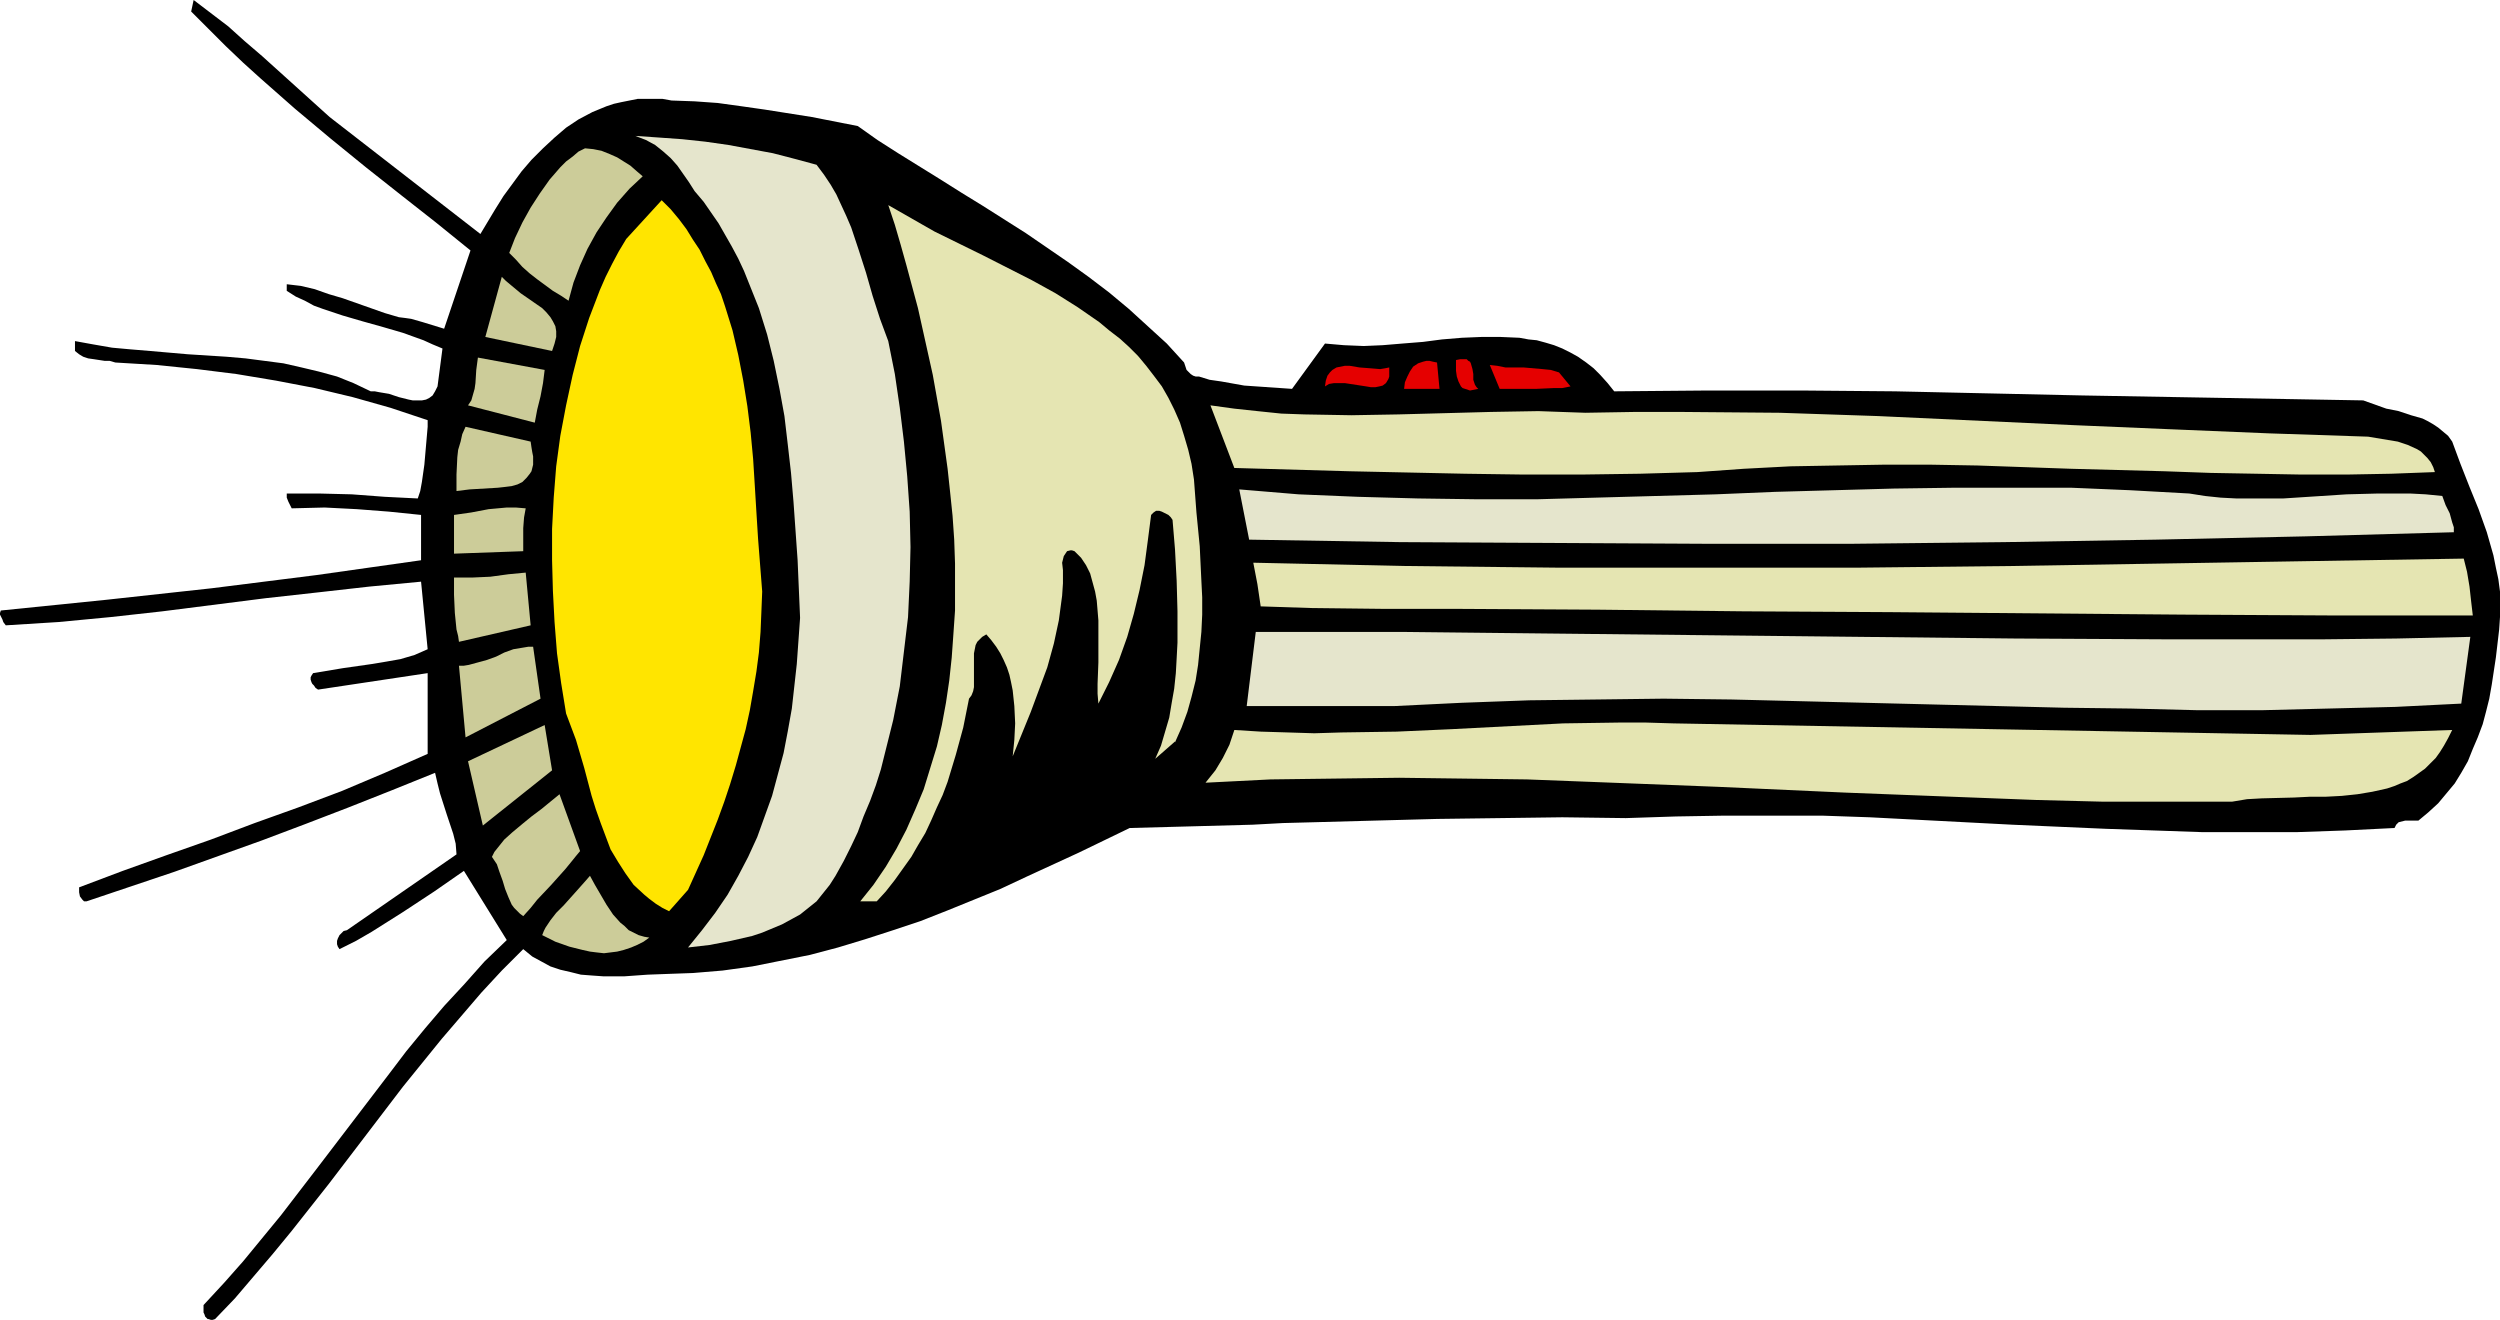
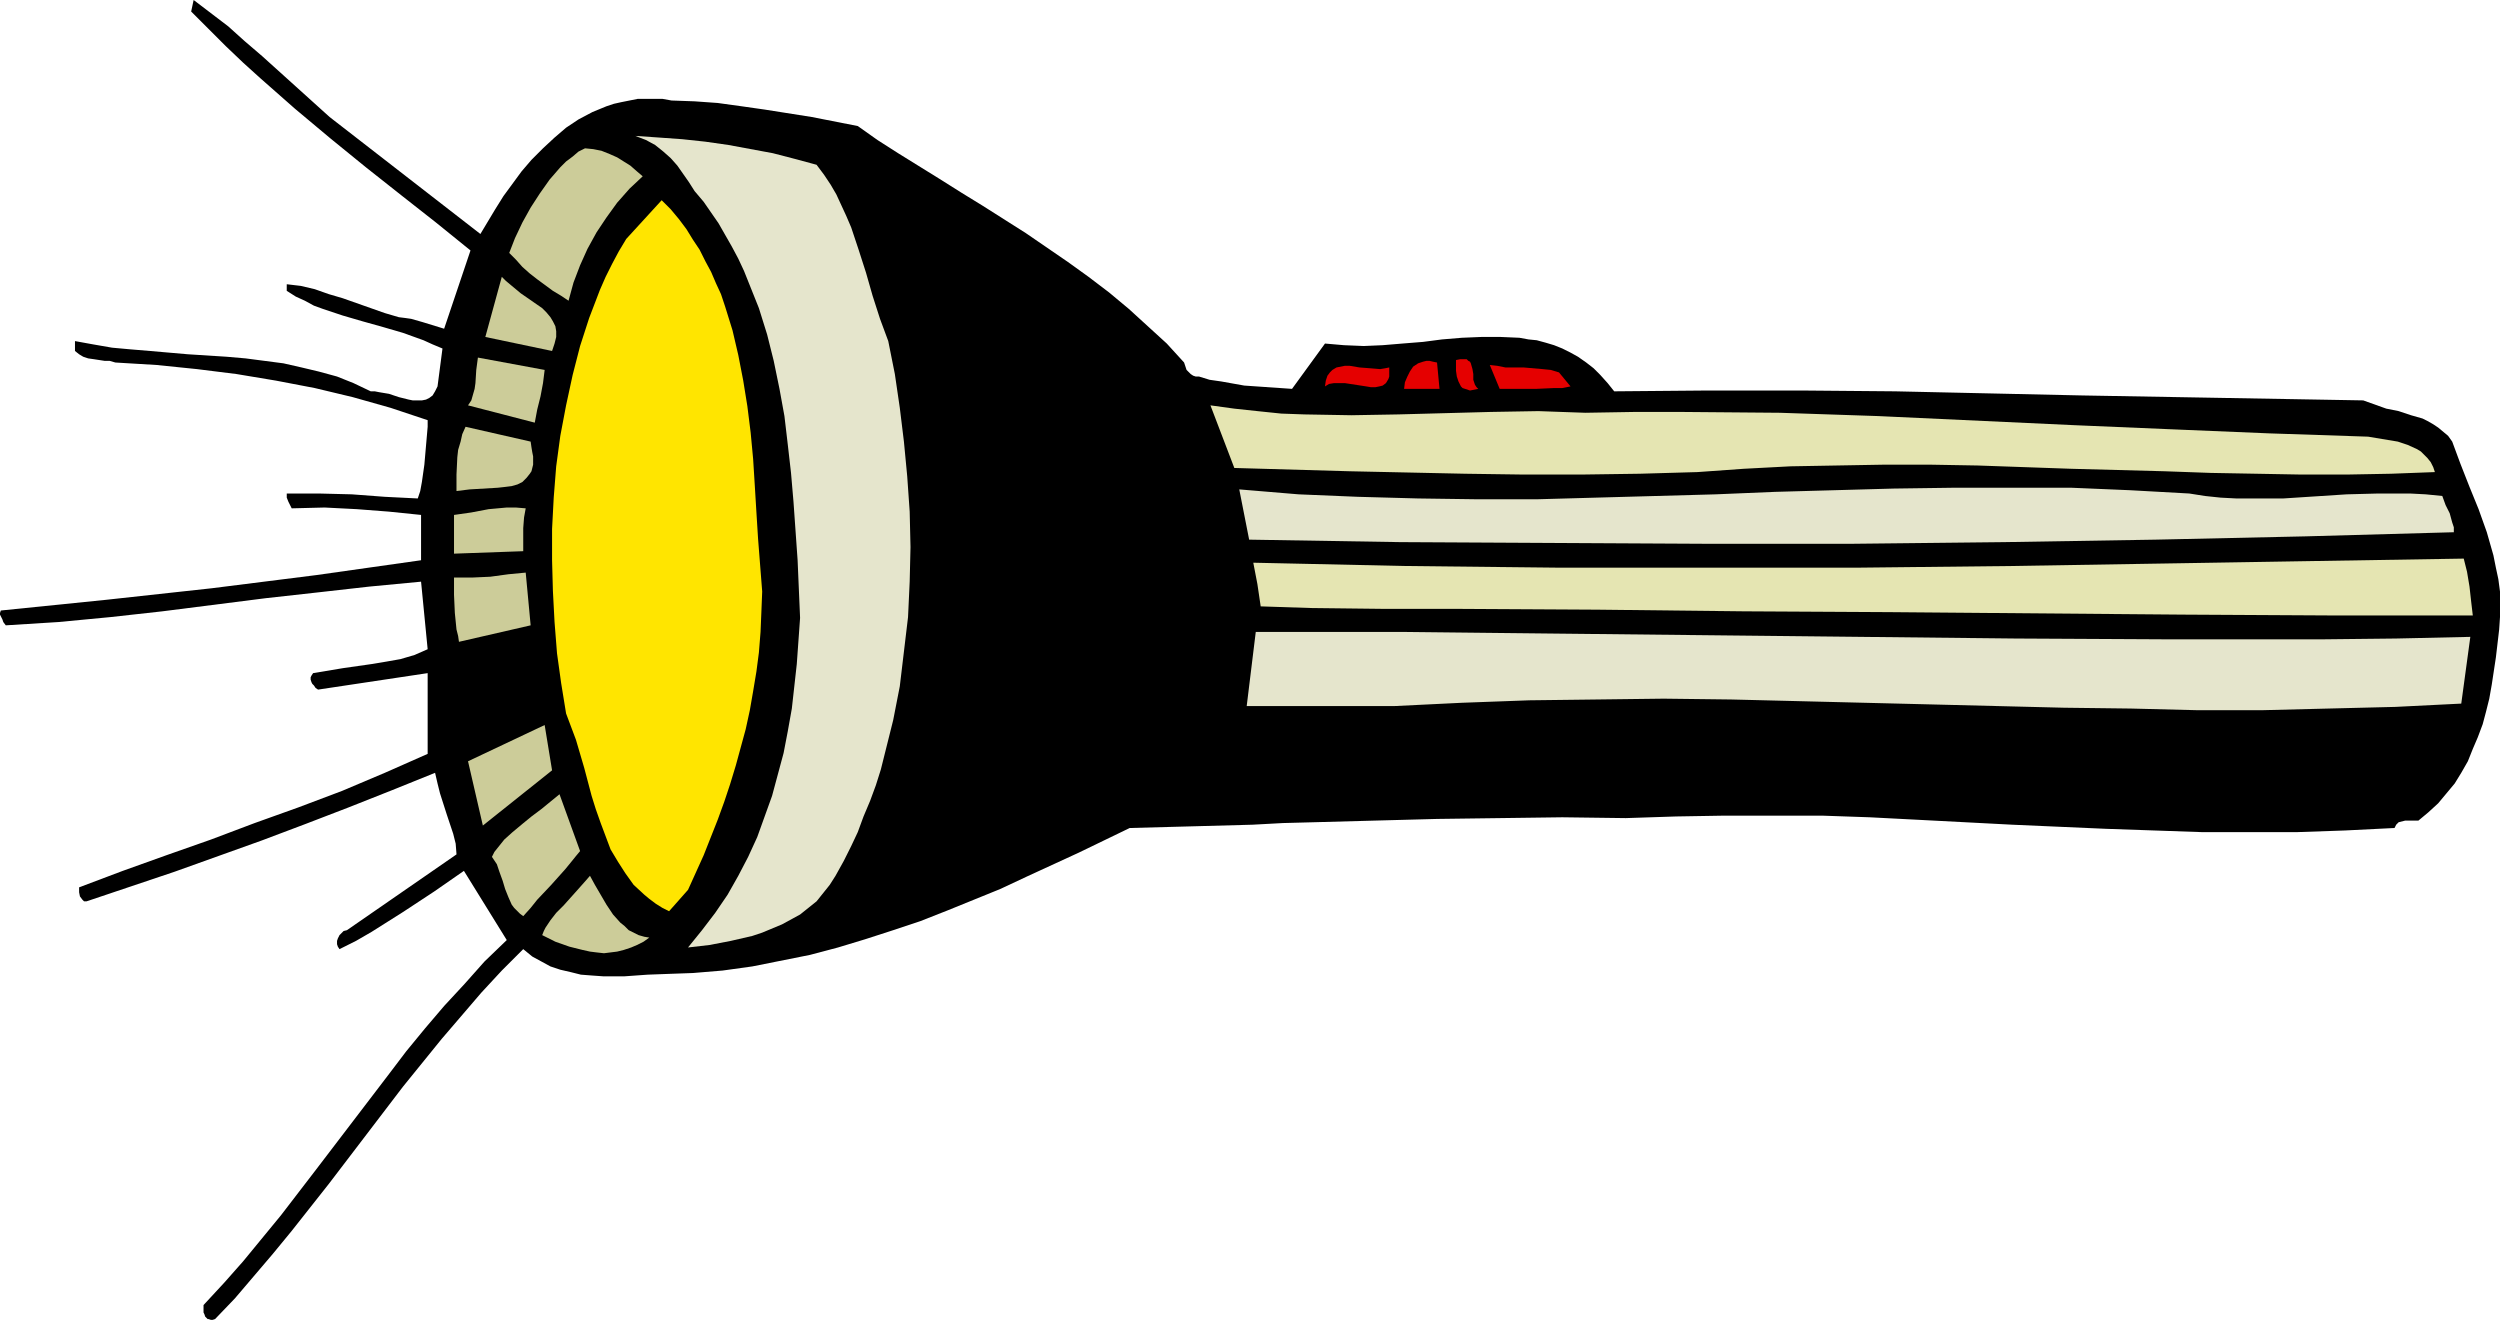
<svg xmlns="http://www.w3.org/2000/svg" xmlns:ns1="http://sodipodi.sourceforge.net/DTD/sodipodi-0.dtd" xmlns:ns2="http://www.inkscape.org/namespaces/inkscape" version="1.0" width="129.724mm" height="68.488mm" id="svg23" ns1:docname="Flashlight 11.wmf">
  <ns1:namedview id="namedview23" pagecolor="#ffffff" bordercolor="#000000" borderopacity="0.25" ns2:showpageshadow="2" ns2:pageopacity="0.0" ns2:pagecheckerboard="0" ns2:deskcolor="#d1d1d1" ns2:document-units="mm" />
  <defs id="defs1">
    <pattern id="WMFhbasepattern" patternUnits="userSpaceOnUse" width="6" height="6" x="0" y="0" />
  </defs>
  <path style="fill:#000000;fill-opacity:1;fill-rule:evenodd;stroke:none" d="m 64.64,22.944 29.573,22.944 1.454,-2.424 1.454,-2.424 1.616,-2.585 1.778,-2.424 1.778,-2.424 1.939,-2.262 2.262,-2.262 2.262,-2.101 2.262,-1.939 2.424,-1.616 2.747,-1.454 2.747,-1.131 1.454,-0.485 1.454,-0.323 1.616,-0.323 1.616,-0.323 h 1.454 1.778 1.616 l 1.778,0.323 4.525,0.162 4.525,0.323 4.686,0.646 4.525,0.646 9.211,1.454 9.05,1.777 3.878,2.747 4.04,2.585 8.08,5.009 4.363,2.747 4.202,2.585 8.403,5.332 8.242,5.655 4.04,2.908 4.04,3.07 3.878,3.232 3.717,3.393 3.717,3.393 3.394,3.716 0.162,0.485 0.162,0.485 0.162,0.485 0.485,0.485 0.323,0.323 0.485,0.323 0.485,0.162 h 0.646 l 2.101,0.646 2.262,0.323 4.525,0.808 9.373,0.646 6.464,-8.887 3.717,0.323 3.878,0.162 3.717,-0.162 3.878,-0.323 4.04,-0.323 3.717,-0.485 3.878,-0.323 3.878,-0.162 h 3.717 l 3.717,0.162 1.778,0.323 1.616,0.162 1.778,0.485 1.616,0.485 1.616,0.646 1.616,0.808 1.454,0.808 1.616,1.131 1.454,1.131 1.293,1.293 1.454,1.616 1.293,1.616 18.422,-0.162 h 18.261 l 18.422,0.162 36.683,0.808 18.422,0.323 36.683,0.646 2.262,0.808 2.262,0.808 2.424,0.485 2.424,0.808 2.262,0.646 0.97,0.485 1.131,0.646 0.97,0.646 0.97,0.808 0.97,0.808 0.808,1.131 1.616,4.363 1.778,4.524 1.778,4.363 1.616,4.524 0.646,2.262 0.646,2.262 0.485,2.424 0.485,2.262 0.323,2.424 v 2.424 2.585 l -0.162,2.424 -0.646,5.494 -0.808,5.332 -0.485,2.747 -0.646,2.585 -0.646,2.424 -0.97,2.585 -0.97,2.262 -0.97,2.424 -1.293,2.262 -1.293,2.101 -1.616,1.939 -1.616,1.939 -1.939,1.777 -1.939,1.616 h -1.293 -1.293 l -0.646,0.162 -0.646,0.162 -0.485,0.485 -0.323,0.646 -9.696,0.485 -9.373,0.323 h -9.534 -9.211 l -9.373,-0.323 -9.373,-0.323 -18.422,-0.808 -18.584,-0.969 -9.373,-0.485 -9.373,-0.323 h -9.534 -9.534 l -9.534,0.162 -9.858,0.323 -12.443,-0.162 -12.282,0.162 -12.282,0.162 -12.12,0.323 -11.958,0.323 -6.141,0.162 -5.979,0.323 -11.958,0.323 -12.12,0.323 -10.019,4.847 -10.181,4.686 -5.171,2.424 -5.171,2.101 -5.171,2.101 -5.333,2.101 -5.333,1.777 -5.494,1.777 -5.333,1.616 -5.494,1.454 -5.656,1.131 -5.656,1.131 -5.818,0.808 -5.818,0.485 -4.525,0.162 -4.363,0.162 -4.525,0.323 h -4.202 l -2.262,-0.162 -2.101,-0.162 -1.939,-0.485 -2.101,-0.485 -1.939,-0.646 -1.778,-0.969 -1.778,-0.969 -1.778,-1.454 -4.202,4.201 -4.04,4.363 -3.878,4.524 -3.878,4.524 -7.595,9.372 -7.272,9.533 -7.272,9.533 -7.272,9.21 -3.717,4.524 -3.717,4.363 -3.717,4.363 -3.878,4.04 -0.485,0.162 h -0.323 l -0.485,-0.162 h -0.162 l -0.323,-0.323 -0.162,-0.162 -0.162,-0.485 -0.162,-0.323 v -1.454 l 4.04,-4.363 3.717,-4.201 3.717,-4.524 3.717,-4.524 6.949,-9.048 14.059,-18.42 3.555,-4.686 3.717,-4.524 3.717,-4.363 4.04,-4.363 3.878,-4.363 4.363,-4.201 -8.403,-13.573 -5.818,4.04 -6.141,4.04 -3.07,1.939 -3.07,1.939 -3.07,1.777 -3.232,1.616 -0.323,-0.485 -0.162,-0.485 v -0.646 l 0.162,-0.485 0.323,-0.646 0.323,-0.323 0.485,-0.485 0.646,-0.162 21.493,-14.865 -0.162,-2.101 -0.485,-1.939 -1.293,-3.878 -1.293,-4.04 -0.485,-1.939 -0.485,-2.101 -8.403,3.393 -8.565,3.393 -8.403,3.232 -8.565,3.232 -17.13,6.14 -17.291,5.817 h -0.485 l -0.323,-0.323 -0.485,-0.646 -0.162,-0.808 v -0.969 l 8.565,-3.232 8.565,-3.07 8.726,-3.07 8.565,-3.232 8.565,-3.07 8.565,-3.232 8.403,-3.555 8.403,-3.716 v -15.835 l -21.493,3.232 -0.485,-0.323 -0.323,-0.485 -0.323,-0.323 -0.162,-0.323 -0.162,-0.485 v -0.485 l 0.162,-0.323 0.323,-0.485 5.818,-0.969 5.656,-0.808 2.909,-0.485 2.747,-0.485 2.747,-0.808 2.586,-1.131 -1.293,-13.25 -10.181,0.969 -10.019,1.131 -10.181,1.131 -10.181,1.293 -10.181,1.293 -10.181,1.131 -10.181,0.969 L 1.131,122.639 0.646,121.993 0.485,121.508 0.323,121.185 0,120.539 v -0.323 l 0.162,-0.485 20.685,-2.101 20.685,-2.262 20.523,-2.585 20.523,-2.908 v -8.887 l -6.302,-0.646 -6.302,-0.485 -6.302,-0.323 -6.464,0.162 -0.323,-0.646 -0.323,-0.646 -0.323,-0.808 v -0.323 -0.485 h 3.232 3.07 l 6.464,0.162 6.464,0.485 6.464,0.323 0.485,-1.454 0.323,-1.777 0.485,-3.393 0.323,-3.716 0.323,-3.716 V 82.406 L 76.598,79.982 69.165,77.882 61.731,76.104 54.136,74.65 46.379,73.357 38.622,72.388 30.704,71.58 22.624,71.095 21.493,70.772 h -0.97 l -2.101,-0.323 -1.131,-0.162 -0.97,-0.323 -0.808,-0.485 -0.808,-0.646 v -1.939 l 3.555,0.646 3.717,0.646 3.555,0.323 3.878,0.323 7.434,0.646 7.595,0.485 3.717,0.323 3.717,0.485 3.717,0.485 3.555,0.808 3.394,0.808 3.555,0.969 3.232,1.293 3.394,1.616 h 0.808 l 0.808,0.162 1.939,0.323 1.939,0.646 1.939,0.485 0.808,0.162 h 0.97 0.808 l 0.808,-0.162 0.646,-0.323 0.646,-0.485 0.485,-0.808 0.485,-0.969 0.97,-7.433 -1.939,-0.808 -1.778,-0.808 -4.04,-1.454 -3.878,-1.131 -4.04,-1.131 -3.878,-1.131 -3.878,-1.293 -1.778,-0.646 -1.778,-0.969 -1.778,-0.808 -1.778,-1.131 V 55.745 l 2.747,0.323 2.747,0.646 2.747,0.969 2.747,0.808 5.494,1.939 2.747,0.969 2.747,0.808 1.293,0.162 1.131,0.162 2.262,0.646 2.101,0.646 2.101,0.646 L 92.273,49.12 85.486,43.627 78.699,38.295 71.75,32.801 64.802,27.145 57.853,21.329 51.066,15.35 47.672,12.28 44.278,9.048 40.885,5.655 37.491,2.262 37.976,0 l 3.394,2.585 3.394,2.585 3.232,2.908 3.394,2.908 6.626,5.978 z" id="path1" />
  <path style="fill:#e5e5cc;fill-opacity:1;fill-rule:evenodd;stroke:none" d="m 160.145,32.316 1.454,1.939 1.293,1.939 1.131,1.939 0.97,2.101 0.97,2.101 0.97,2.262 1.454,4.363 1.454,4.524 1.293,4.524 1.454,4.524 1.616,4.363 1.293,6.463 0.97,6.625 0.808,6.625 0.646,6.786 0.485,6.948 0.162,6.948 -0.162,6.786 -0.323,6.948 -0.808,6.786 -0.808,6.786 -1.293,6.625 -0.808,3.232 -0.808,3.232 -0.808,3.232 -0.97,3.07 -1.131,3.07 -1.293,3.07 -1.131,3.07 -1.293,2.747 -1.454,2.908 -1.616,2.908 -1.131,1.777 -1.293,1.616 -1.293,1.616 -1.616,1.293 -1.616,1.293 -1.778,0.969 -1.778,0.969 -1.939,0.808 -1.939,0.808 -1.939,0.646 -2.101,0.485 -2.101,0.485 -4.202,0.808 -4.202,0.485 2.747,-3.393 2.586,-3.393 2.424,-3.555 2.101,-3.716 1.939,-3.716 1.778,-3.878 1.454,-4.04 1.454,-4.04 1.131,-4.201 1.131,-4.201 0.808,-4.201 0.808,-4.524 0.485,-4.363 0.485,-4.363 0.323,-4.524 0.323,-4.524 -0.485,-11.311 -0.808,-11.472 -0.485,-5.655 -0.646,-5.655 -0.646,-5.494 -0.97,-5.332 -1.131,-5.494 -1.293,-5.171 -1.616,-5.171 -1.939,-4.847 -0.97,-2.424 -1.131,-2.424 -1.293,-2.424 -1.293,-2.262 -1.293,-2.262 -1.454,-2.101 -1.454,-2.101 -1.778,-2.101 -1.131,-1.777 -1.131,-1.616 -1.131,-1.616 -1.293,-1.454 -1.454,-1.293 -1.616,-1.293 -1.778,-0.969 -2.101,-0.808 4.686,0.323 4.525,0.323 4.525,0.485 4.525,0.646 4.363,0.808 4.363,0.808 4.363,1.131 z" id="path2" />
  <path style="fill:#cccc99;fill-opacity:1;fill-rule:evenodd;stroke:none" d="m 126.048,34.578 -2.586,2.424 -2.424,2.747 -2.101,2.908 -1.939,2.908 -1.778,3.232 -1.454,3.232 -1.293,3.393 -0.97,3.555 -1.454,-0.969 -1.616,-0.969 -3.07,-2.262 -1.454,-1.131 -1.454,-1.293 -1.293,-1.454 -1.293,-1.293 1.131,-2.908 1.454,-3.07 1.616,-2.908 1.778,-2.747 1.939,-2.747 2.101,-2.424 1.131,-1.131 1.293,-0.969 1.131,-0.969 1.293,-0.646 1.616,0.162 1.616,0.323 1.616,0.646 1.454,0.646 1.293,0.808 1.293,0.808 1.293,1.131 z" id="path3" />
  <path style="fill:#ffe500;fill-opacity:1;fill-rule:evenodd;stroke:none" d="m 149.48,116.015 -0.162,4.04 -0.162,3.878 -0.323,4.04 -0.485,3.716 -0.646,3.878 -0.646,3.716 -0.808,3.716 -0.97,3.555 -0.97,3.555 -1.131,3.716 -1.131,3.393 -1.293,3.555 -2.747,6.948 -3.07,6.786 -3.717,4.201 -1.293,-0.646 -1.293,-0.808 -1.293,-0.969 -0.97,-0.808 -2.101,-1.939 -1.616,-2.262 -1.454,-2.262 -1.454,-2.424 -0.97,-2.585 -0.97,-2.585 -0.97,-2.747 -0.808,-2.585 -1.454,-5.494 -1.616,-5.494 -0.97,-2.585 -0.97,-2.585 -0.97,-5.978 -0.808,-5.817 -0.485,-6.14 -0.323,-6.14 -0.162,-5.978 v -6.14 l 0.323,-6.14 0.485,-6.14 0.808,-5.978 1.131,-5.978 1.293,-5.978 1.454,-5.655 1.778,-5.494 2.101,-5.494 1.131,-2.585 1.293,-2.585 1.293,-2.424 1.454,-2.424 6.949,-7.594 1.778,1.777 1.616,1.939 1.454,1.939 1.293,2.101 1.293,1.939 1.131,2.262 1.131,2.101 0.97,2.262 0.97,2.101 0.808,2.424 1.454,4.686 1.131,4.847 0.97,5.009 0.808,5.009 0.646,5.171 0.485,5.171 0.323,5.171 0.323,5.332 0.323,5.171 z" id="path4" />
-   <path style="fill:#e5e5b2;fill-opacity:1;fill-rule:evenodd;stroke:none" d="m 234.158,94.04 0.485,6.463 0.646,6.625 0.323,6.786 0.162,3.232 v 3.393 l -0.162,3.393 -0.323,3.232 -0.323,3.232 -0.485,3.07 -0.808,3.232 -0.808,2.908 -1.131,3.07 -1.293,2.908 v -0.162 l -3.878,3.393 1.131,-2.585 0.808,-2.747 0.808,-2.747 0.485,-2.908 0.485,-2.747 0.323,-3.07 0.162,-2.908 0.162,-3.07 v -6.14 l -0.162,-5.978 -0.323,-6.14 -0.485,-5.817 -0.323,-0.485 -0.485,-0.485 -0.646,-0.323 -0.646,-0.323 -0.485,-0.162 h -0.646 l -0.485,0.323 -0.485,0.485 -0.646,5.009 -0.646,4.847 -0.97,4.847 -1.131,4.686 -1.293,4.524 -1.616,4.524 -1.939,4.363 -2.101,4.201 -0.162,-1.939 v -1.939 l 0.162,-4.201 v -4.04 -4.201 l -0.162,-1.939 -0.162,-1.939 -0.323,-1.777 -0.485,-1.777 -0.485,-1.777 -0.808,-1.616 -0.97,-1.454 -1.293,-1.293 -0.485,-0.162 h -0.323 l -0.646,0.162 -0.323,0.485 -0.323,0.485 -0.323,1.293 0.162,1.454 v 2.585 l -0.162,2.424 -0.323,2.424 -0.323,2.424 -0.485,2.262 -0.485,2.262 -1.293,4.686 -1.616,4.363 -1.616,4.363 -3.555,8.725 0.323,-3.232 0.162,-3.232 -0.162,-3.393 -0.323,-3.07 -0.323,-1.616 -0.323,-1.454 -0.485,-1.454 -0.646,-1.454 -0.646,-1.293 -0.808,-1.293 -0.97,-1.293 -0.97,-1.131 -0.808,0.485 -0.485,0.485 -0.485,0.485 -0.323,0.646 -0.162,0.808 -0.162,0.808 v 1.777 1.131 2.747 0.969 l -0.162,0.808 -0.323,0.808 -0.485,0.646 -1.131,5.655 -1.454,5.332 -1.616,5.332 -0.97,2.585 -1.131,2.424 -1.131,2.585 -1.131,2.424 -1.454,2.424 -1.293,2.262 -1.616,2.262 -1.616,2.262 -1.778,2.262 -1.778,1.939 h -3.232 l 2.586,-3.232 2.424,-3.555 2.101,-3.555 1.939,-3.716 1.778,-4.04 1.616,-3.878 1.293,-4.201 1.293,-4.201 0.97,-4.201 0.808,-4.363 0.646,-4.363 0.485,-4.524 0.323,-4.524 0.323,-4.686 v -4.524 -4.686 l -0.162,-4.686 -0.323,-4.686 -0.485,-4.686 -0.485,-4.524 -0.646,-4.686 -0.646,-4.686 -0.808,-4.524 -0.808,-4.524 -0.97,-4.363 -0.97,-4.363 -0.97,-4.363 -1.131,-4.201 -1.131,-4.201 -1.131,-4.04 -1.131,-3.878 -1.293,-3.878 4.525,2.585 4.525,2.585 9.534,4.686 9.534,4.847 4.686,2.585 4.363,2.747 4.202,2.908 1.939,1.616 2.101,1.616 1.778,1.616 1.778,1.777 1.616,1.939 1.616,2.101 1.454,1.939 1.293,2.262 1.131,2.262 1.131,2.585 0.808,2.585 0.808,2.747 0.646,2.747 z" id="path5" />
  <path style="fill:#cccc99;fill-opacity:1;fill-rule:evenodd;stroke:none" d="m 108.272,68.833 -13.09,-2.747 3.232,-11.795 0.808,0.808 0.97,0.808 1.939,1.616 2.101,1.454 2.101,1.454 0.808,0.808 0.808,0.969 0.485,0.808 0.485,0.969 0.162,0.969 v 1.131 l -0.323,1.293 z" id="path6" />
  <path style="fill:#cccc99;fill-opacity:1;fill-rule:evenodd;stroke:none" d="m 106.817,72.55 -0.162,1.293 -0.162,1.293 -0.485,2.585 -0.646,2.585 -0.485,2.585 -13.09,-3.393 0.646,-0.969 0.323,-1.131 0.323,-1.131 0.162,-1.131 0.162,-2.585 0.323,-2.424 z" id="path7" />
  <path style="fill:#e50000;fill-opacity:1;fill-rule:evenodd;stroke:none" d="m 289.91,76.266 -0.808,0.162 -0.808,0.162 -0.485,-0.162 -0.485,-0.162 -0.485,-0.162 -0.323,-0.323 -0.485,-0.969 -0.323,-0.969 -0.162,-1.131 V 71.58 70.611 l 0.808,-0.162 h 0.808 0.485 l 0.323,0.323 0.323,0.162 0.162,0.323 0.323,1.131 0.162,0.969 v 1.131 l 0.323,0.969 0.323,0.485 z" id="path8" />
  <path style="fill:#e50000;fill-opacity:1;fill-rule:evenodd;stroke:none" d="m 282.315,76.266 h -6.949 l 0.162,-1.293 0.485,-1.131 0.485,-0.969 0.646,-0.969 0.97,-0.646 0.485,-0.162 0.485,-0.162 0.646,-0.162 h 0.646 l 0.646,0.162 0.808,0.162 z" id="path9" />
  <path style="fill:#e50000;fill-opacity:1;fill-rule:evenodd;stroke:none" d="m 305.747,73.034 2.262,2.747 -1.616,0.323 h -1.616 l -3.555,0.162 h -7.11 l -1.939,-4.686 1.454,0.162 1.616,0.323 h 1.778 1.778 l 3.717,0.323 1.616,0.162 z" id="path10" />
  <path style="fill:#e50000;fill-opacity:1;fill-rule:evenodd;stroke:none" d="m 272.457,72.065 v 0.646 0.646 0.485 l -0.162,0.485 -0.485,0.808 -0.646,0.485 -0.646,0.162 -0.808,0.162 h -0.808 l -0.97,-0.162 -2.101,-0.323 -2.101,-0.323 h -1.131 -0.97 l -0.97,0.162 -0.808,0.485 0.162,-1.131 0.323,-0.969 0.485,-0.646 0.485,-0.485 0.808,-0.485 0.808,-0.162 0.808,-0.162 h 0.97 l 1.939,0.323 2.101,0.162 1.939,0.162 0.97,-0.162 z" id="path11" />
  <path style="fill:#e5e5b2;fill-opacity:1;fill-rule:evenodd;stroke:none" d="m 310.918,80.952 9.534,-0.162 h 9.534 l 19.069,0.162 19.23,0.646 38.299,1.777 19.069,0.808 19.392,0.808 19.392,0.646 1.939,0.323 1.939,0.323 1.939,0.323 1.939,0.646 1.778,0.808 0.808,0.485 0.646,0.646 0.646,0.646 0.646,0.808 0.485,0.969 0.323,0.969 -8.565,0.323 -8.726,0.162 h -8.888 l -8.888,-0.162 -8.888,-0.162 -9.05,-0.323 -18.261,-0.485 -18.422,-0.646 -9.211,-0.162 h -9.211 l -9.211,0.162 -9.05,0.162 -9.211,0.485 -9.05,0.646 -11.312,0.323 -11.474,0.162 h -11.312 l -11.474,-0.162 -22.624,-0.485 -22.624,-0.646 -4.686,-12.28 4.686,0.646 4.525,0.485 4.686,0.485 4.525,0.162 9.211,0.162 9.211,-0.162 18.099,-0.485 9.373,-0.162 4.525,0.162 z" id="path12" />
  <path style="fill:#cccc99;fill-opacity:1;fill-rule:evenodd;stroke:none" d="m 104.07,86.607 0.162,1.131 0.162,0.969 0.162,0.808 v 0.808 0.808 l -0.162,0.646 -0.162,0.646 -0.323,0.485 -0.646,0.808 -0.808,0.808 -0.97,0.485 -1.131,0.323 -1.293,0.162 -1.454,0.162 -2.747,0.162 -2.747,0.162 -1.293,0.162 -1.293,0.162 v -3.232 l 0.162,-3.393 0.162,-1.454 0.485,-1.616 0.323,-1.454 0.646,-1.454 z" id="path13" />
  <path style="fill:#e5e5cc;fill-opacity:1;fill-rule:evenodd;stroke:none" d="m 429.371,96.787 3.07,0.485 3.07,0.323 3.07,0.162 h 3.07 6.141 l 12.443,-0.808 6.141,-0.162 h 3.232 3.07 l 3.07,0.162 3.232,0.323 0.646,1.777 0.808,1.616 0.485,1.777 0.323,0.969 v 0.969 l -29.088,0.808 -29.411,0.646 -29.573,0.485 -29.573,0.323 h -29.734 l -29.734,-0.162 -29.573,-0.162 -29.573,-0.485 -1.939,-9.856 11.635,0.969 11.635,0.485 11.797,0.323 11.635,0.162 h 11.635 l 11.635,-0.323 23.432,-0.646 11.635,-0.485 11.635,-0.323 11.635,-0.323 11.635,-0.162 h 11.635 11.635 l 11.474,0.485 z" id="path14" />
  <path style="fill:#cccc99;fill-opacity:1;fill-rule:evenodd;stroke:none" d="m 103.101,99.695 -0.323,1.777 -0.162,2.101 v 2.101 2.424 L 89.041,108.582 v -7.594 l 3.394,-0.485 3.394,-0.646 1.778,-0.162 1.778,-0.162 h 1.778 z" id="path15" />
  <path style="fill:#e5e5b2;fill-opacity:1;fill-rule:evenodd;stroke:none" d="m 483.183,109.551 0.646,2.585 0.485,2.908 0.323,2.908 0.323,2.747 h -28.28 l -28.603,-0.162 -57.368,-0.485 -28.765,-0.162 -28.603,-0.323 -28.28,-0.162 h -14.059 l -13.898,-0.162 -9.858,-0.323 -0.646,-4.363 -0.808,-4.201 29.734,0.646 29.734,0.323 h 29.896 29.573 l 29.734,-0.323 29.734,-0.485 29.411,-0.485 z" id="path16" />
  <path style="fill:#cccc99;fill-opacity:1;fill-rule:evenodd;stroke:none" d="m 104.07,122.639 -14.059,3.232 -0.162,-1.131 -0.323,-1.293 -0.162,-1.616 -0.162,-1.616 -0.162,-3.555 v -1.777 -1.616 h 1.778 1.778 l 3.555,-0.162 3.555,-0.485 3.394,-0.323 z" id="path17" />
  <path style="fill:#e5e5cc;fill-opacity:1;fill-rule:evenodd;stroke:none" d="m 484.476,124.901 -1.778,13.088 v 0 l -12.928,0.646 -13.09,0.323 -12.928,0.323 h -12.928 l -12.928,-0.323 -13.09,-0.162 -26.018,-0.646 -26.179,-0.646 -13.09,-0.323 -13.251,-0.162 -13.09,0.162 -13.251,0.162 -13.251,0.485 -13.251,0.646 h -28.926 l 1.778,-14.542 h 14.382 14.544 l 14.706,0.162 14.867,0.162 15.029,0.162 15.029,0.162 30.219,0.323 30.219,0.323 30.219,0.162 h 14.867 14.867 l 14.706,-0.162 z" id="path18" />
-   <path style="fill:#cccc99;fill-opacity:1;fill-rule:evenodd;stroke:none" d="m 106.009,137.02 -14.706,7.594 -1.293,-14.057 h 0.97 l 0.97,-0.162 1.778,-0.485 1.778,-0.485 1.778,-0.646 1.616,-0.808 1.778,-0.646 1.939,-0.323 0.97,-0.162 h 0.97 z" id="path19" />
-   <path style="fill:#e5e5b2;fill-opacity:1;fill-rule:evenodd;stroke:none" d="m 480.921,143.16 -0.808,1.616 -0.808,1.454 -0.808,1.293 -0.808,1.131 -1.131,1.131 -0.97,0.969 -1.131,0.808 -1.131,0.808 -1.293,0.808 -1.293,0.485 -1.131,0.485 -1.454,0.485 -2.909,0.646 -2.909,0.485 -3.07,0.323 -3.07,0.162 h -3.07 l -3.232,0.162 -6.302,0.162 -2.909,0.162 -2.909,0.485 h -12.766 -12.766 l -12.766,-0.323 -12.605,-0.485 -25.048,-0.969 -24.886,-1.131 -24.886,-0.969 -12.605,-0.485 -12.443,-0.162 -12.605,-0.162 -12.605,0.162 -12.605,0.162 -12.766,0.646 1.939,-2.424 1.454,-2.424 1.293,-2.585 0.485,-1.454 0.485,-1.454 5.171,0.323 5.333,0.162 5.171,0.162 5.333,-0.162 10.827,-0.162 10.827,-0.485 21.816,-1.131 10.827,-0.162 h 5.494 l 5.333,0.162 124.917,2.262 z" id="path20" />
  <path style="fill:#cccc99;fill-opacity:1;fill-rule:evenodd;stroke:none" d="m 94.697,161.903 -2.909,-12.603 15.029,-7.11 1.454,8.887 z" id="path21" />
  <path style="fill:#cccc99;fill-opacity:1;fill-rule:evenodd;stroke:none" d="m 113.766,166.912 -0.808,0.969 -0.646,0.808 -1.454,1.777 -2.747,3.07 -2.747,2.908 -1.293,1.616 -1.454,1.616 -0.646,-0.485 -0.646,-0.646 -0.485,-0.485 -0.485,-0.646 -0.646,-1.454 -0.646,-1.616 -0.485,-1.616 -0.646,-1.777 -0.485,-1.454 -0.97,-1.454 0.485,-0.969 0.646,-0.808 1.293,-1.616 1.616,-1.454 1.939,-1.616 1.778,-1.454 1.939,-1.454 1.778,-1.454 1.778,-1.454 z" id="path22" />
  <path style="fill:#cccc99;fill-opacity:1;fill-rule:evenodd;stroke:none" d="m 127.341,183.878 -1.131,0.808 -1.293,0.646 -1.131,0.485 -1.454,0.485 -1.293,0.323 -1.293,0.162 -1.293,0.162 -1.454,-0.162 -1.293,-0.162 -1.454,-0.323 -2.586,-0.646 -2.747,-0.969 -2.586,-1.293 0.323,-0.808 0.323,-0.646 0.97,-1.454 1.131,-1.454 1.454,-1.454 2.747,-3.07 1.293,-1.454 1.131,-1.293 0.97,1.777 1.131,1.939 1.131,1.939 1.293,1.939 1.454,1.616 0.808,0.646 0.808,0.808 0.97,0.485 0.97,0.485 1.131,0.323 z" id="path23" />
</svg>